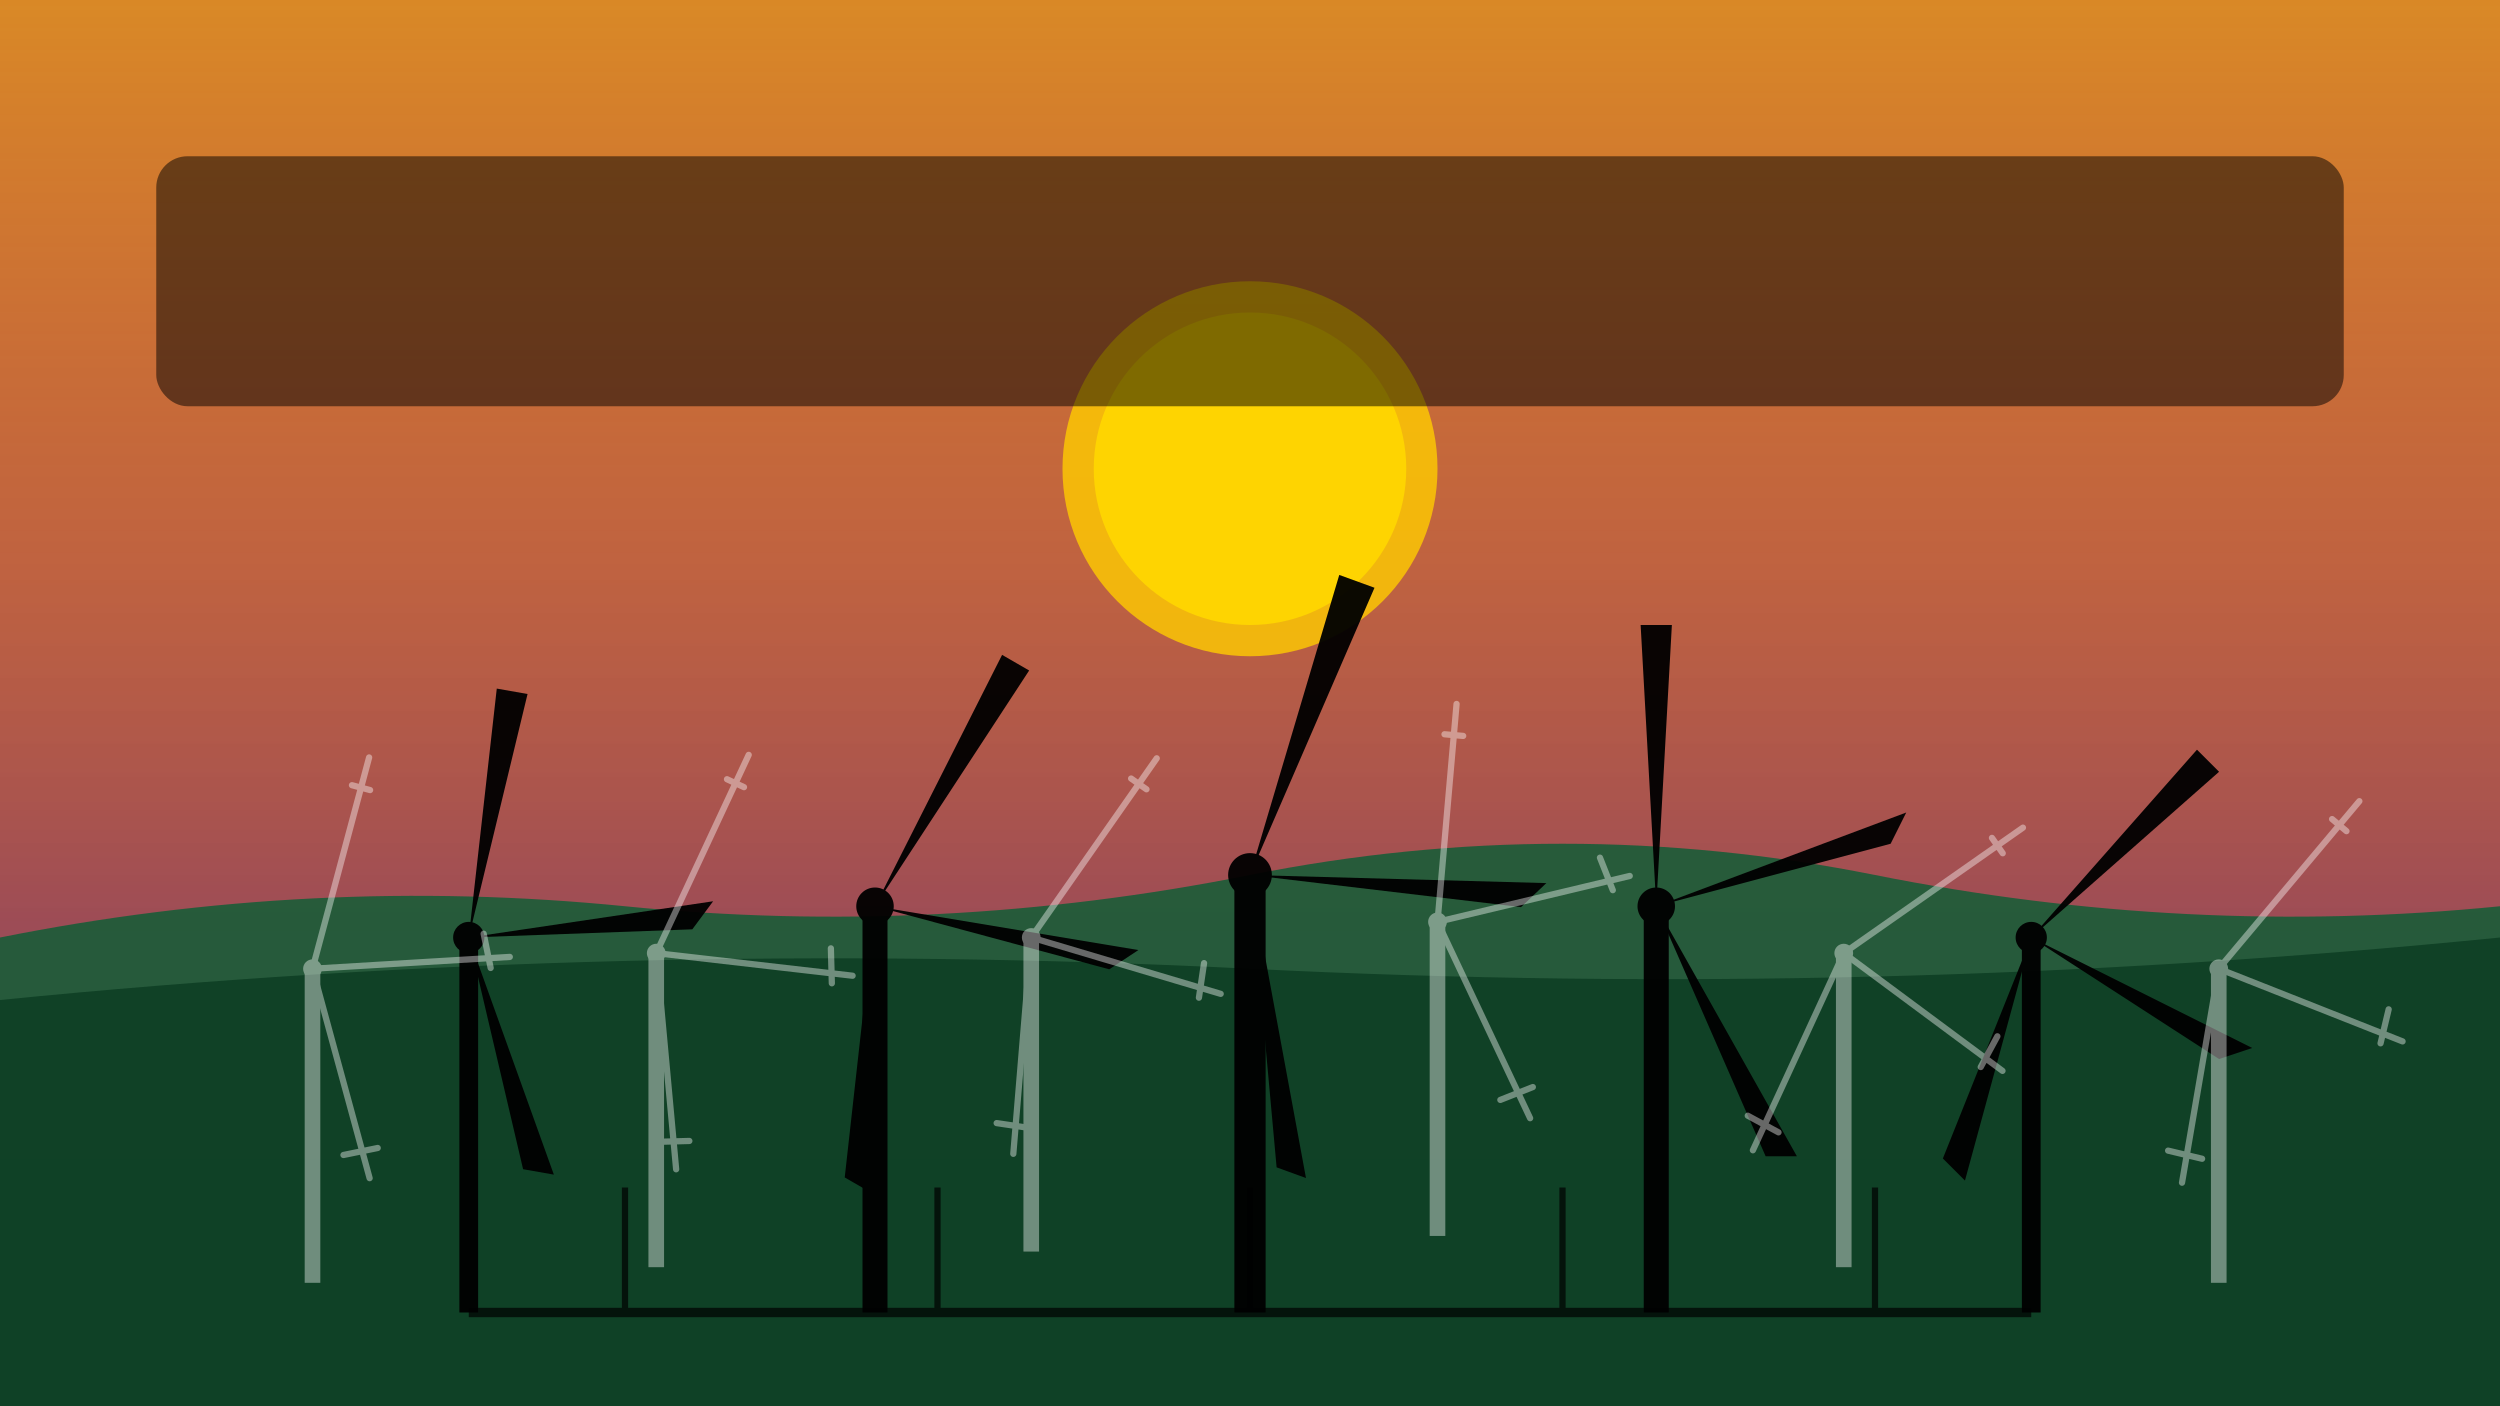
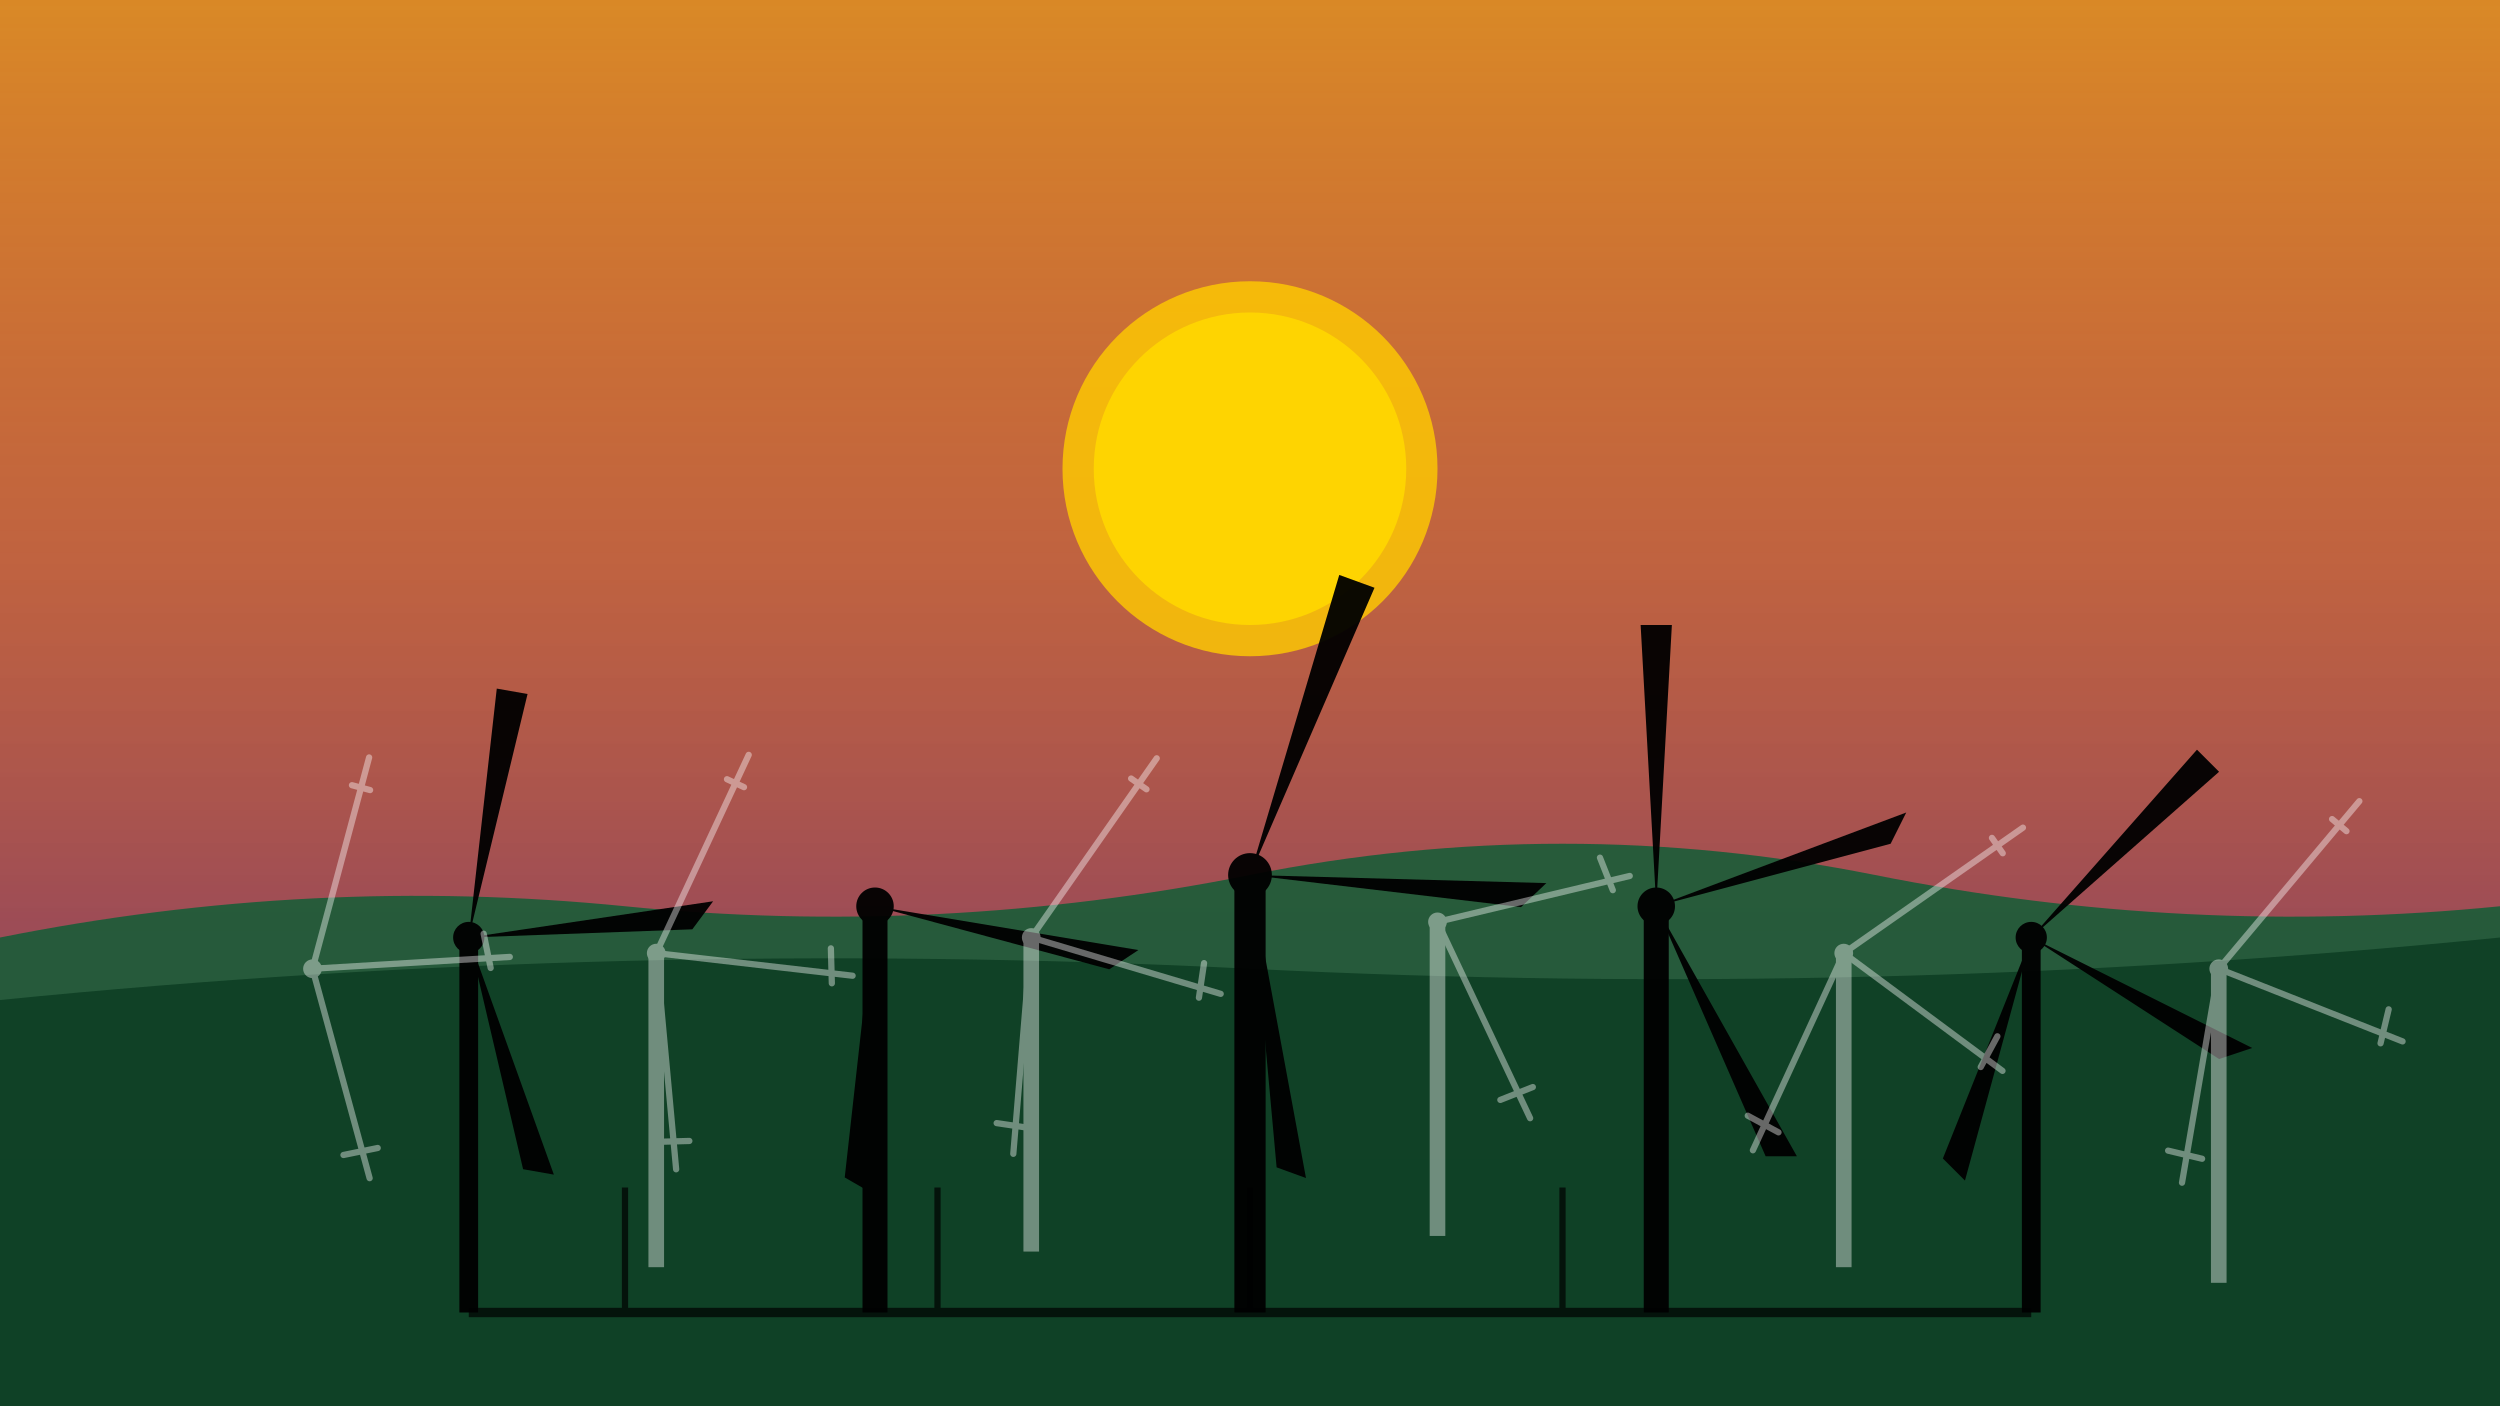
<svg xmlns="http://www.w3.org/2000/svg" width="800" height="450" viewBox="0 0 800 450">
  <rect x="0" y="0" width="800" height="450" fill="#808080" stroke="none" />
  <defs>
    <linearGradient id="skyGradient" x1="0%" y1="0%" x2="0%" y2="100%">
      <stop offset="0%" stop-color="#FF8C00" stop-opacity="0.7" />
      <stop offset="40%" stop-color="#FF4500" stop-opacity="0.5" />
      <stop offset="100%" stop-color="#4B0082" stop-opacity="0.7" />
    </linearGradient>
  </defs>
  <rect width="800" height="450" fill="url(#skyGradient)" />
  <circle cx="400" cy="150" r="60" fill="#FFCC00" opacity="0.8" />
  <circle cx="400" cy="150" r="50" fill="#FFD700" opacity="0.9" />
  <path d="M0,300 Q100,280 200,290 Q300,300 400,280 Q500,260 600,280 Q700,300 800,290 L800,450 L0,450 Z" fill="#1a5c38" opacity="0.9" />
  <path d="M0,320 Q200,300 400,310 Q600,320 800,300 L800,450 L0,450 Z" fill="#0e3e24" opacity="0.9" />
  <g opacity="0.95">
    <g transform="translate(150, 300)">
      <rect x="-3" y="0" width="6" height="120" fill="#000000" />
      <circle cx="0" cy="0" r="5" fill="#000000" />
      <g transform="rotate(10)">
        <path d="M0,0 L-5,-80 L5,-80 Z" fill="#000000" />
        <path d="M0,0 L75,-25 L70,-15 Z" fill="#000000" />
        <path d="M0,0 L40,70 L30,70 Z" fill="#000000" />
      </g>
    </g>
    <g transform="translate(280, 290)">
      <rect x="-4" y="0" width="8" height="130" fill="#000000" />
      <circle cx="0" cy="0" r="6" fill="#000000" />
      <g transform="rotate(30)">
-         <path d="M0,0 L-5,-90 L5,-90 Z" fill="#000000" />
        <path d="M0,0 L80,-30 L75,-20 Z" fill="#000000" />
        <path d="M0,0 L45,80 L35,80 Z" fill="#000000" />
      </g>
    </g>
    <g transform="translate(400, 280)">
      <rect x="-5" y="0" width="10" height="140" fill="#000000" />
      <circle cx="0" cy="0" r="7" fill="#000000" />
      <g transform="rotate(20)">
        <path d="M0,0 L-6,-100 L6,-100 Z" fill="#000000" />
        <path d="M0,0 L90,-30 L85,-20 Z" fill="#000000" />
        <path d="M0,0 L50,85 L40,85 Z" fill="#000000" />
      </g>
    </g>
    <g transform="translate(530, 290)">
      <rect x="-4" y="0" width="8" height="130" fill="#000000" />
      <circle cx="0" cy="0" r="6" fill="#000000" />
      <g transform="rotate(0)">
        <path d="M0,0 L-5,-90 L5,-90 Z" fill="#000000" />
        <path d="M0,0 L80,-30 L75,-20 Z" fill="#000000" />
        <path d="M0,0 L45,80 L35,80 Z" fill="#000000" />
      </g>
    </g>
    <g transform="translate(650, 300)">
      <rect x="-3" y="0" width="6" height="120" fill="#000000" />
      <circle cx="0" cy="0" r="5" fill="#000000" />
      <g transform="rotate(45)">
        <path d="M0,0 L-5,-80 L5,-80 Z" fill="#000000" />
        <path d="M0,0 L75,-25 L70,-15 Z" fill="#000000" />
        <path d="M0,0 L40,70 L30,70 Z" fill="#000000" />
      </g>
    </g>
  </g>
  <g opacity="0.4">
    <g transform="translate(100, 310)">
-       <rect x="-2" y="0" width="4" height="100" fill="#FFFFFF" stroke="#FFFFFF" stroke-width="1" />
      <circle cx="0" cy="0" r="3" fill="#FFFFFF" />
      <g transform="rotate(15)">
        <path d="M0,0 L0,-70 M-3,-60 L3,-60" fill="none" stroke="#FFFFFF" stroke-width="2" stroke-linecap="round" />
        <path d="M0,0 L60,-20 M50,-25 L55,-15" fill="none" stroke="#FFFFFF" stroke-width="2" stroke-linecap="round" />
        <path d="M0,0 L35,60 M25,55 L35,50" fill="none" stroke="#FFFFFF" stroke-width="2" stroke-linecap="round" />
      </g>
    </g>
    <g transform="translate(210, 305)">
      <rect x="-2" y="0" width="4" height="100" fill="#FFFFFF" stroke="#FFFFFF" stroke-width="1" />
      <circle cx="0" cy="0" r="3" fill="#FFFFFF" />
      <g transform="rotate(25)">
        <path d="M0,0 L0,-70 M-3,-60 L3,-60" fill="none" stroke="#FFFFFF" stroke-width="2" stroke-linecap="round" />
        <path d="M0,0 L60,-20 M50,-25 L55,-15" fill="none" stroke="#FFFFFF" stroke-width="2" stroke-linecap="round" />
        <path d="M0,0 L35,60 M25,55 L35,50" fill="none" stroke="#FFFFFF" stroke-width="2" stroke-linecap="round" />
      </g>
    </g>
    <g transform="translate(330, 300)">
      <rect x="-2" y="0" width="4" height="100" fill="#FFFFFF" stroke="#FFFFFF" stroke-width="1" />
      <circle cx="0" cy="0" r="3" fill="#FFFFFF" />
      <g transform="rotate(35)">
        <path d="M0,0 L0,-70 M-3,-60 L3,-60" fill="none" stroke="#FFFFFF" stroke-width="2" stroke-linecap="round" />
        <path d="M0,0 L60,-20 M50,-25 L55,-15" fill="none" stroke="#FFFFFF" stroke-width="2" stroke-linecap="round" />
        <path d="M0,0 L35,60 M25,55 L35,50" fill="none" stroke="#FFFFFF" stroke-width="2" stroke-linecap="round" />
      </g>
    </g>
    <g transform="translate(460, 295)">
      <rect x="-2" y="0" width="4" height="100" fill="#FFFFFF" stroke="#FFFFFF" stroke-width="1" />
      <circle cx="0" cy="0" r="3" fill="#FFFFFF" />
      <g transform="rotate(5)">
-         <path d="M0,0 L0,-70 M-3,-60 L3,-60" fill="none" stroke="#FFFFFF" stroke-width="2" stroke-linecap="round" />
        <path d="M0,0 L60,-20 M50,-25 L55,-15" fill="none" stroke="#FFFFFF" stroke-width="2" stroke-linecap="round" />
        <path d="M0,0 L35,60 M25,55 L35,50" fill="none" stroke="#FFFFFF" stroke-width="2" stroke-linecap="round" />
      </g>
    </g>
    <g transform="translate(590, 305)">
      <rect x="-2" y="0" width="4" height="100" fill="#FFFFFF" stroke="#FFFFFF" stroke-width="1" />
      <circle cx="0" cy="0" r="3" fill="#FFFFFF" />
      <g transform="rotate(55)">
        <path d="M0,0 L0,-70 M-3,-60 L3,-60" fill="none" stroke="#FFFFFF" stroke-width="2" stroke-linecap="round" />
        <path d="M0,0 L60,-20 M50,-25 L55,-15" fill="none" stroke="#FFFFFF" stroke-width="2" stroke-linecap="round" />
        <path d="M0,0 L35,60 M25,55 L35,50" fill="none" stroke="#FFFFFF" stroke-width="2" stroke-linecap="round" />
      </g>
    </g>
    <g transform="translate(710, 310)">
      <rect x="-2" y="0" width="4" height="100" fill="#FFFFFF" stroke="#FFFFFF" stroke-width="1" />
      <circle cx="0" cy="0" r="3" fill="#FFFFFF" />
      <g transform="rotate(40)">
        <path d="M0,0 L0,-70 M-3,-60 L3,-60" fill="none" stroke="#FFFFFF" stroke-width="2" stroke-linecap="round" />
        <path d="M0,0 L60,-20 M50,-25 L55,-15" fill="none" stroke="#FFFFFF" stroke-width="2" stroke-linecap="round" />
        <path d="M0,0 L35,60 M25,55 L35,50" fill="none" stroke="#FFFFFF" stroke-width="2" stroke-linecap="round" />
      </g>
    </g>
  </g>
  <g stroke="#000000" opacity="0.7">
    <line x1="150" y1="420" x2="650" y2="420" stroke-width="3" />
    <line x1="200" y1="420" x2="200" y2="380" stroke-width="2" />
    <line x1="300" y1="420" x2="300" y2="380" stroke-width="2" />
    <line x1="400" y1="420" x2="400" y2="380" stroke-width="2" />
    <line x1="500" y1="420" x2="500" y2="380" stroke-width="2" />
-     <line x1="600" y1="420" x2="600" y2="380" stroke-width="2" />
  </g>
-   <rect x="50" y="50" width="700" height="80" rx="10" fill="#000000" opacity="0.5" />
</svg>